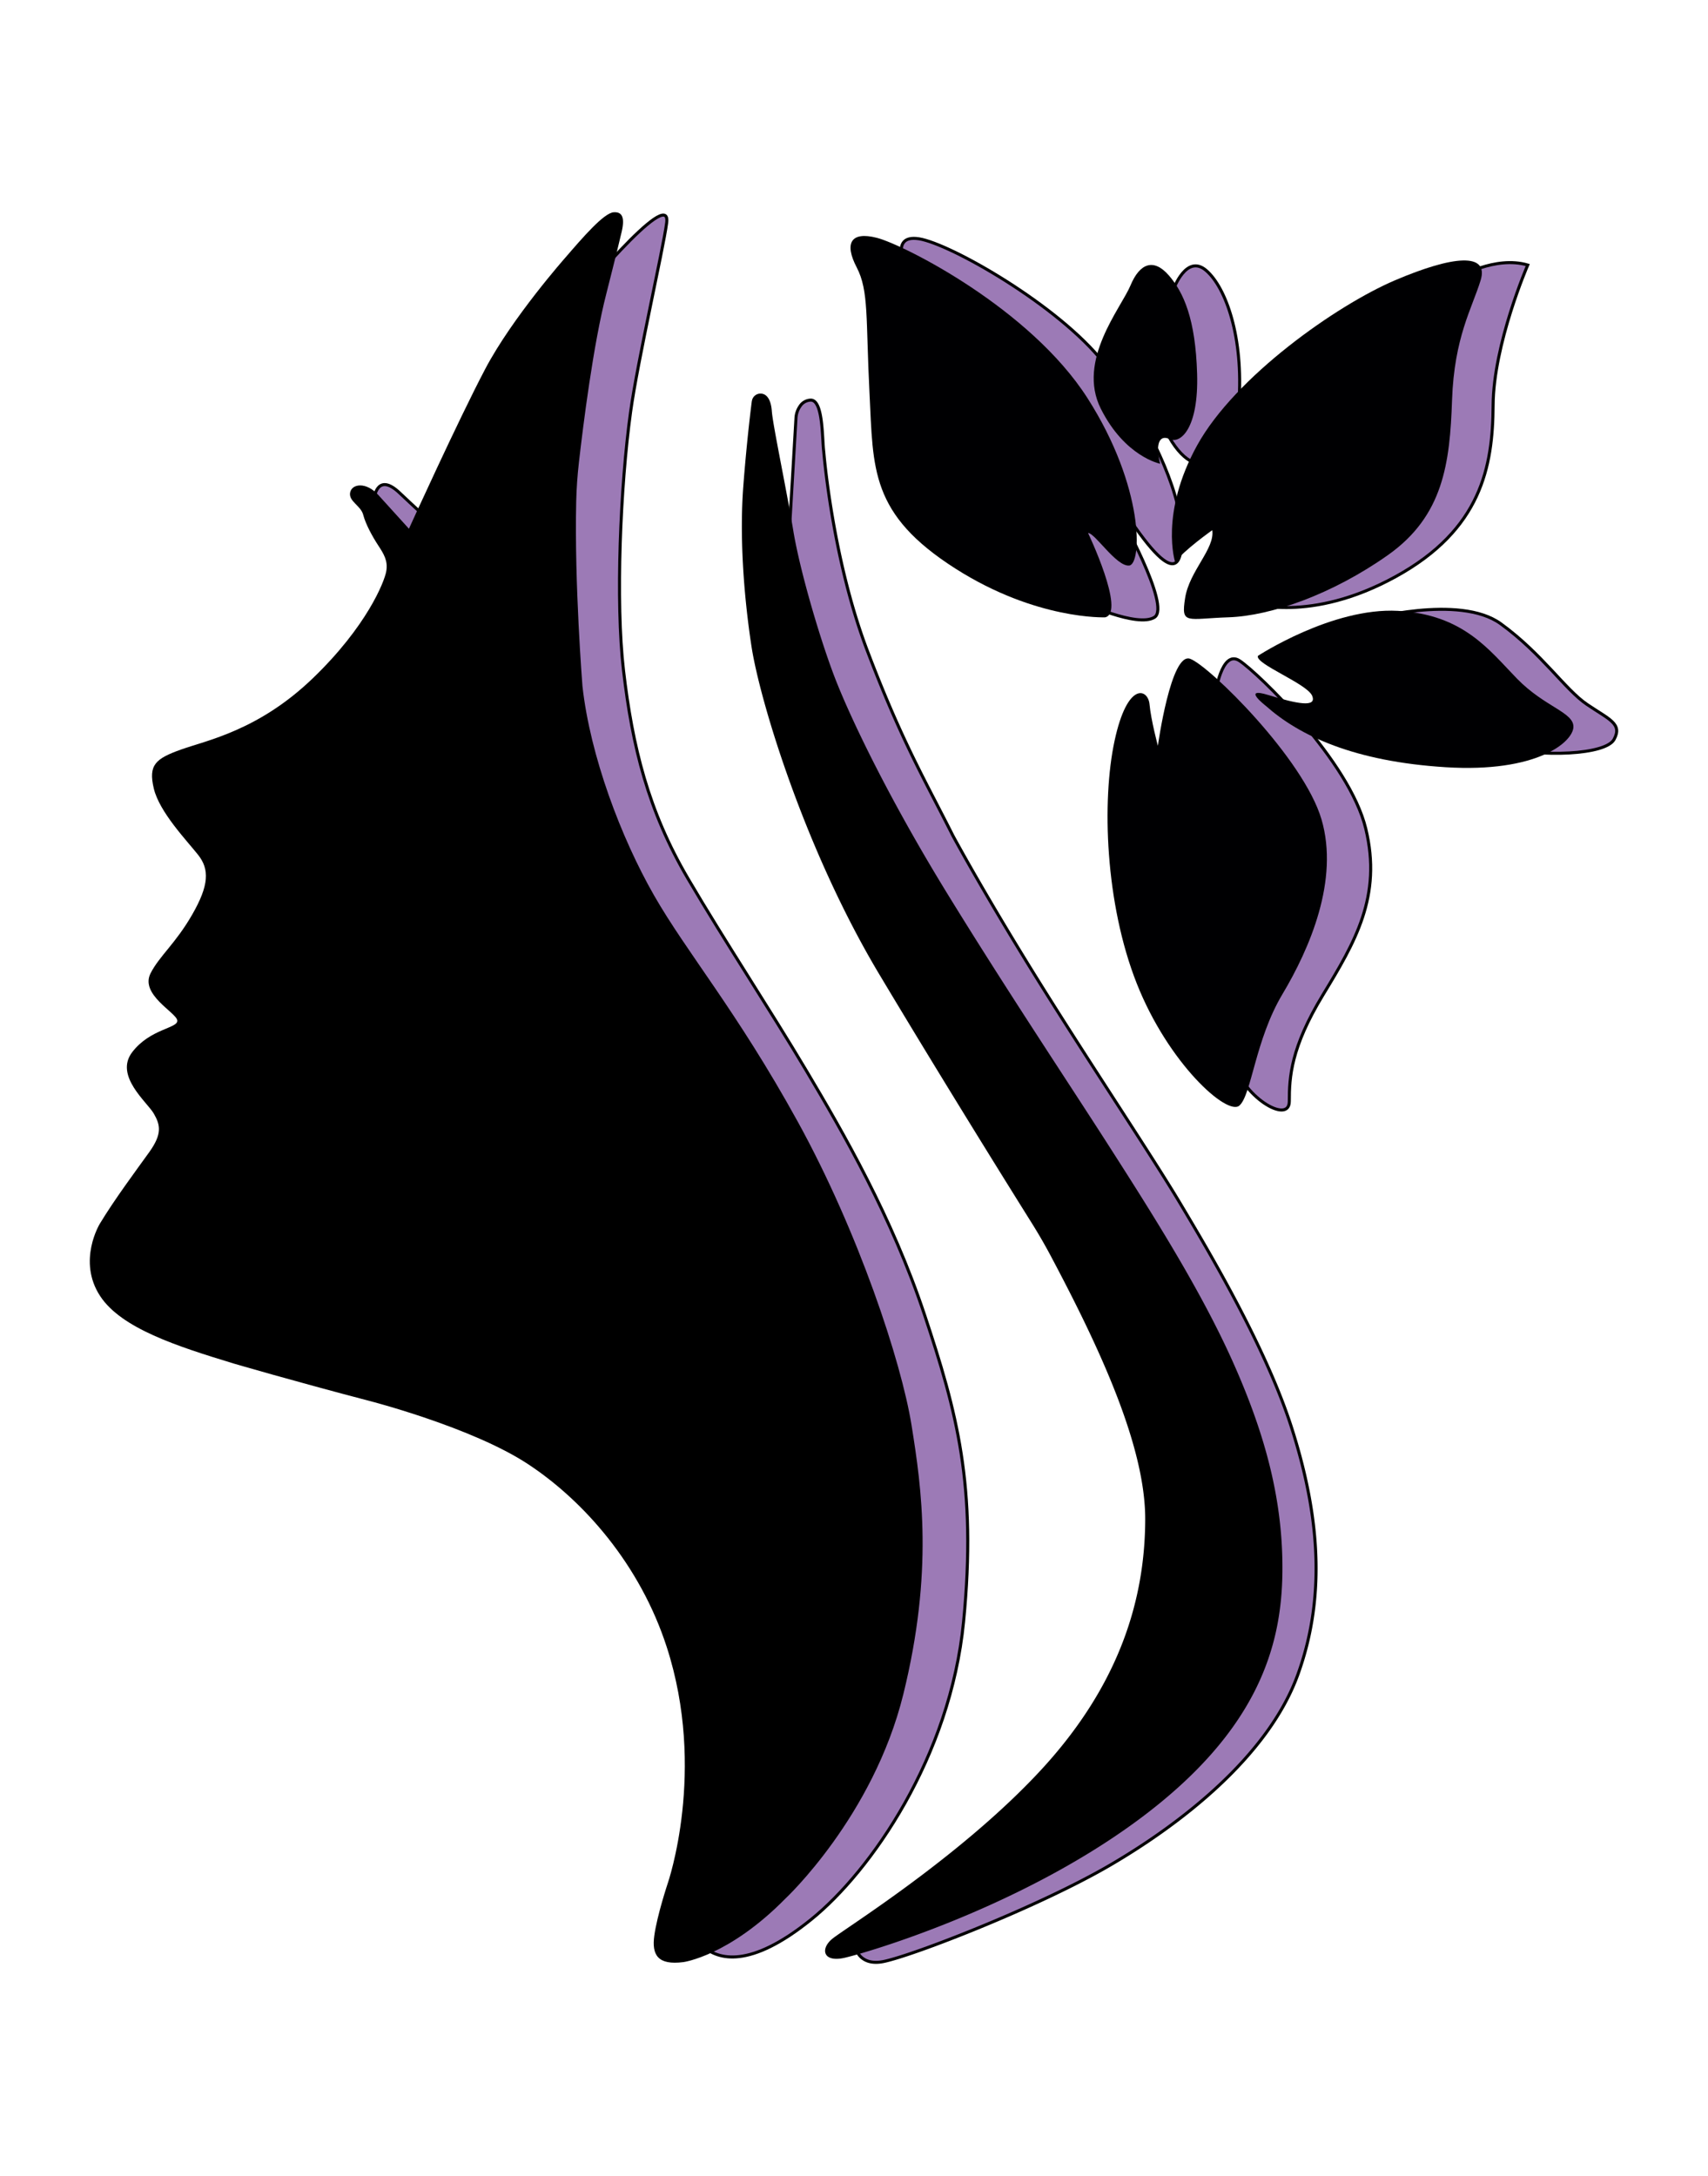
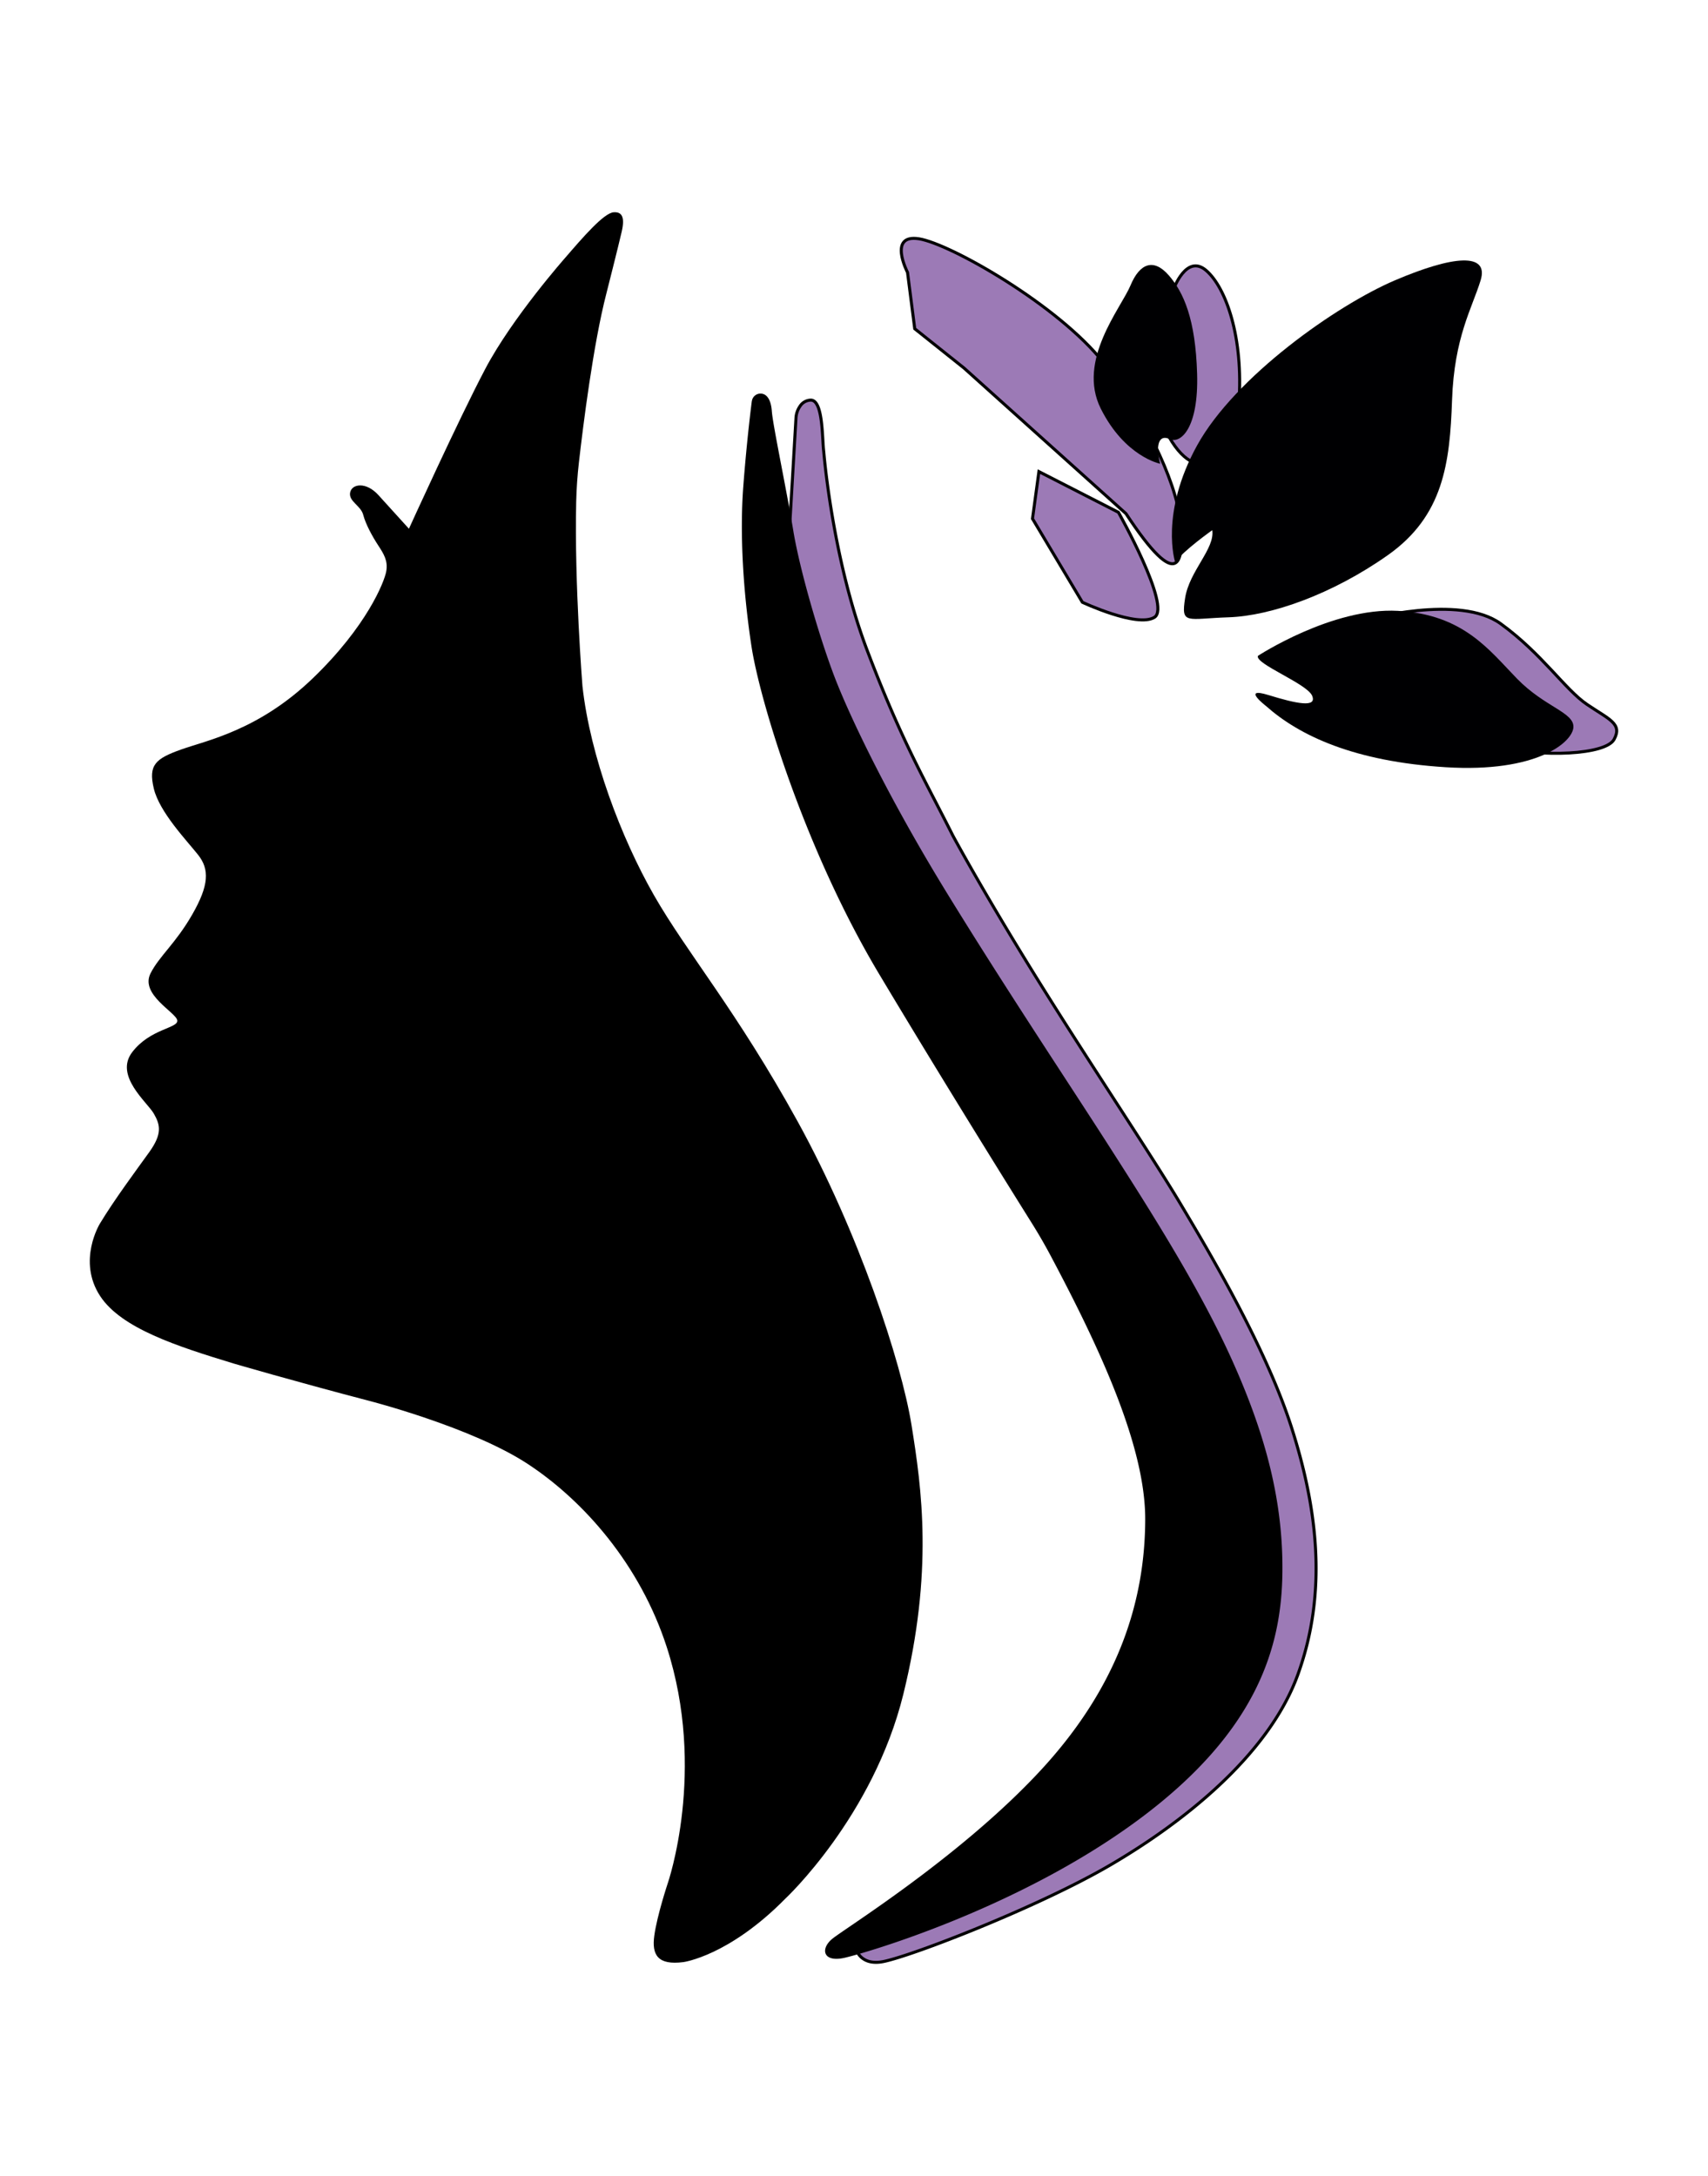
<svg xmlns="http://www.w3.org/2000/svg" id="Layer_1" data-name="Layer 1" viewBox="0 0 1016 1294">
  <defs>
    <style>.cls-1{fill:#9c7ab6;stroke:#000;stroke-miterlimit:10;stroke-width:1.8px;}.cls-2{fill:#000002;}</style>
  </defs>
  <path class="cls-1" d="M509.2,1159s2.57,10.3,16.51,7.41c17.89-3.7,92.38-32.61,134.78-57.38,41.28-24.12,93.69-64.16,111.48-113.07s11.75-98.46-3.49-146.42-49.23-105.13-66.7-134.35-55.27-85.44-86.39-135.62-48.6-82.69-48.6-82.69C550.27,464,536.47,441,516,387.16,495,332.1,490,268.5,490,268.5c-1-7.86-.35-30.57-7.7-30.57a7.85,7.85,0,0,0-6.46,3.72,13.52,13.52,0,0,0-2.36,7l-6.67,114.61L494,466.56l85.12,143.56,46.59,83,59.28,143.56,44,74.53-8.47,47-53.36,89.35-53.79,33-64.6,49.54L532.49,1145Z" />
-   <path class="cls-1" d="M222.82,295.24s2-14.34,14.85-2.16c6.75,6.42,19.37,18,19.37,18L310.81,257s28.78-73.62,29.07-74.58,59.73-73.23,56.68-49.88c-2.09,15.93-17.2,81.72-21.44,112.3C369,289.18,366.17,358,370.87,398.48c5.31,45.74,14.74,83.78,38.42,124.07,22.06,37.54,48.53,77.47,70.37,114.17s51,87.12,70.27,145.07,31.17,101.56,23.24,182.68c-7.85,80.22-55,148.2-90.69,177-36.81,29.74-55.31,23.45-63.72,16.4s27.53-57.62,27.53-57.62l18.79-29.9,26.61-197.61L285.44,371.41l-46.81-48.57-10.87-12.56Z" />
  <path d="M59.41,727.65s-13.63,22.18.21,43.14c12.62,19.12,45.51,29.74,79.4,40.05,0,0,35.16,10.31,80.87,22.27,0,0,60.89,15.64,94.13,37.5s66.68,59.76,82.56,108.72c23.89,73.62.62,140.62.62,140.62s-6.34,19-8,31.18c-1.56,11.36,2.05,17.64,17.33,15.65,0,0,27-3.57,60.66-37.76,0,0,52.21-48.7,70.16-121.56s10.94-122.28,4.87-160S510.68,732.6,474.47,666.88,408.57,566.57,389,532.34,351.07,449.61,346.47,408c0,0-4.84-60.76-3.72-109.65.18-7.86.74-15.69,1.63-23.5,2.46-21.59,8.52-70.23,16.36-100.47,0,0,7.14-28.1,9.12-36.8s-.05-11.69-4.83-11.35c-5.84.42-18.25,14.82-28.77,27,0,0-31.49,35.61-47.53,66s-45.48,95.19-45.48,95.19-10.86-12-18.19-20.05-15.82-6.69-16.79-1.45,6.37,7.73,7.79,13.23,5.4,12.81,8.86,18.09,5.94,9.32,4.84,15.51-11.5,32.65-43.75,63.65S123,440.25,107.72,445.71s-19.56,9.17-16.23,23.19,19.47,30.77,26.34,39.43,6.49,18.16-3.47,35.49-19.5,24.61-24.77,34.91c-6.51,12.71,15.27,23.34,15.87,28.07s-16.14,4.85-26.83,18.89,8.86,29.63,12.83,36.47,5.07,12.19-2.7,23S68,713.4,59.41,727.65Z" />
  <path d="M614.1,727.89q5.56,8.91,10.51,18.16C654.4,802,681.44,860.3,681.23,903.86c-.21,46.09-14.46,97.38-62.3,149S502.2,1147,495,1153s-5.38,14.15,7.43,11.22S605.68,1135,677,1082.29,762.2,979,762.82,935.72s-10.25-83-29.62-126.23S684.37,720.07,660,682s-61.2-93.17-96.48-150.58S506,427,497.1,404.27s-21.23-64.54-25.19-88.58-12.22-63.08-12.78-71.09c-.34-4.75-1.58-7.91-3.65-9.53a5.19,5.19,0,0,0-8.18,3.12c0,.19-.08.4-.12.62,0,0-2.9,22.19-5.05,50.65s0,62.76,4.86,94.72,31.48,120.71,76.06,195.22C560.75,642.41,600.13,705.58,614.1,727.89Z" />
  <path class="cls-1" d="M643.85,358.15s32.69,15.31,42.88,8.93-21.44-62.43-21.44-62.43L618,280.45l-3.82,28Z" />
  <path class="cls-1" d="M539.84,162s-11.89-22.93,6.79-20,83.21,39.7,110,73.87c22.61,28.89,42.88,69.2,45.43,93.83s-.43,44.15-32.27-4.25l-96.37-86.61-29.29-23.35Z" />
  <path class="cls-1" d="M698.09,172s7.64-21.33,19.42-11.14,22.29,39.8,19.43,79-27.71,51-44.58,13.89S698.09,172,698.09,172Z" />
-   <path class="cls-1" d="M867.59,165s21.65-13.1,41.18-7.4c0,0-20.38,46.88-20.59,83.39s-7,73.87-57.95,101.89-86.18,15.71-86.18,15.71l34-44.15s35.66-53.69,36.09-55.72,23.77-45.32,24.62-47.45S867.59,165,867.59,165Z" />
  <path class="cls-1" d="M812.4,368.64s55.62-15.59,80.24,2.24,38.21,39.06,51.37,48,21.23,11.46,16.13,20.8-43.3,10.61-67.93,4.67-62-39.19-62-39.19Z" />
-   <path class="cls-1" d="M722.82,413.34s3.71-27.6,14.59-20.38,65.23,59.44,75,99.77-6.37,67.5-25.47,98.92-20,48.82-20,63.25-29.29-3.82-32.69-24.19-8.06-204.64-8.06-204.64Z" />
-   <path class="cls-2" d="M688.76,443.48s7.74-55.9,19.2-51.72,67.5,59.36,78.12,95.45-7,76.84-23.23,104-18.38,59.86-25.59,66.23S695,632.4,676.2,584.85,655.32,476.17,663,440.51s19.95-31,20.8-21.65S688.76,443.48,688.76,443.48Z" />
  <path class="cls-2" d="M699.05,334.37s-9.44-28.87,13.11-69.62S795,181.53,829.81,166.68s56-16.56,50.94,0-15.71,33.83-17,71.25-5.09,68.85-38.21,92.2-69.62,36.12-94.67,36.95-28.45,4.65-25.9-11.48,17.83-29.3,16.13-40.33C721.12,315.27,703.72,327.58,699.05,334.37Z" />
-   <path class="cls-2" d="M647.25,317s22.5,47.13,10.19,50.1c0,0-40.86,1.7-88.94-28.87-51-32.45-49-59.32-51.27-104.17s-.32-61.08-7.64-75.09-3.82-21.65,12.1-17.52,91.07,42,125.14,95.21,32.47,99,24.83,99.66S651.18,316.75,647.25,317Z" />
-   <path class="cls-2" d="M748.29,390s44.16-28.87,83.21-26.75,54.35,23.35,70.9,40.33,34,20,33.54,28.87-21.65,27.17-76,23.78-87-18.68-107-36.51c0,0-14.86-11.47,1.7-6.37s28.87,7.64,25.9.42S746.17,394.66,748.29,390Z" />
+   <path class="cls-2" d="M748.29,390s44.16-28.87,83.21-26.75,54.35,23.35,70.9,40.33,34,20,33.54,28.87-21.65,27.17-76,23.78-87-18.68-107-36.51c0,0-14.86-11.47,1.7-6.37s28.87,7.64,25.9.42S746.17,394.66,748.29,390" />
  <path class="cls-2" d="M690.13,275.78s-21-4.14-35.34-32.79,12.1-59.86,17.67-73.24,13.85-16.24,22.76-6.05,15.93,26.11,16.88,58.59-9.88,41.73-16.24,38.85C687.9,257.53,687.9,267.82,690.13,275.78Z" />
</svg>